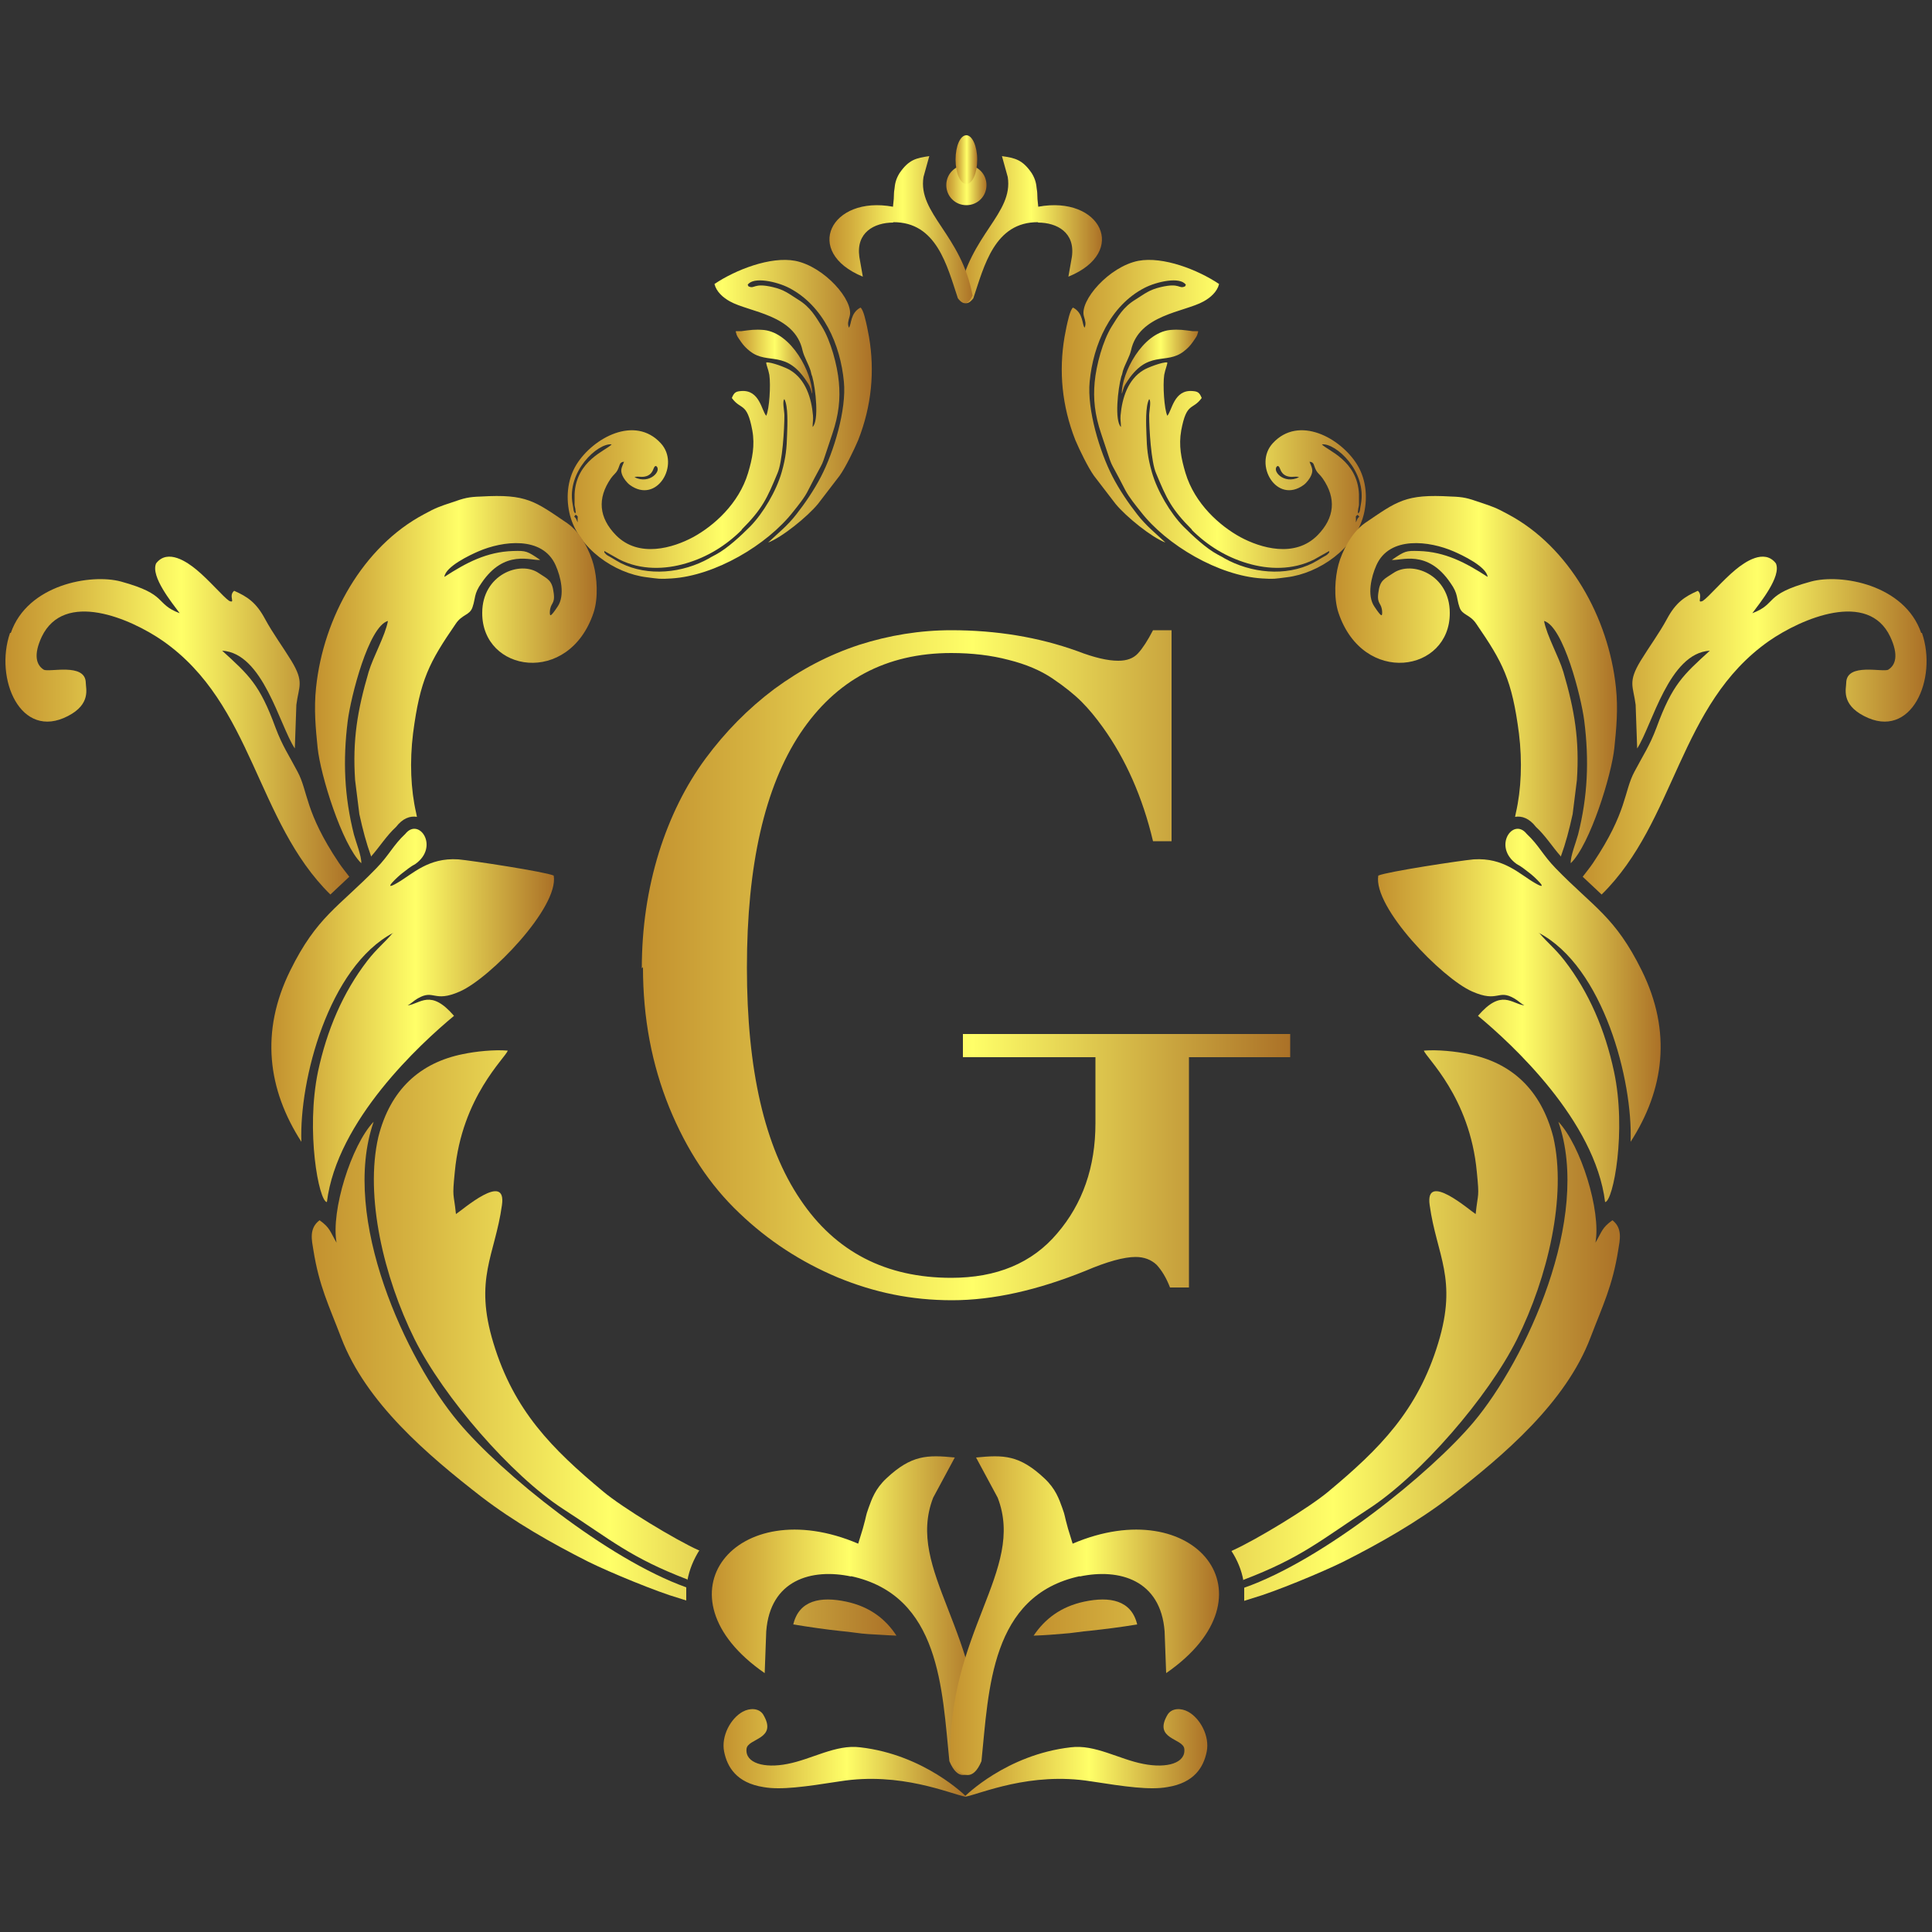
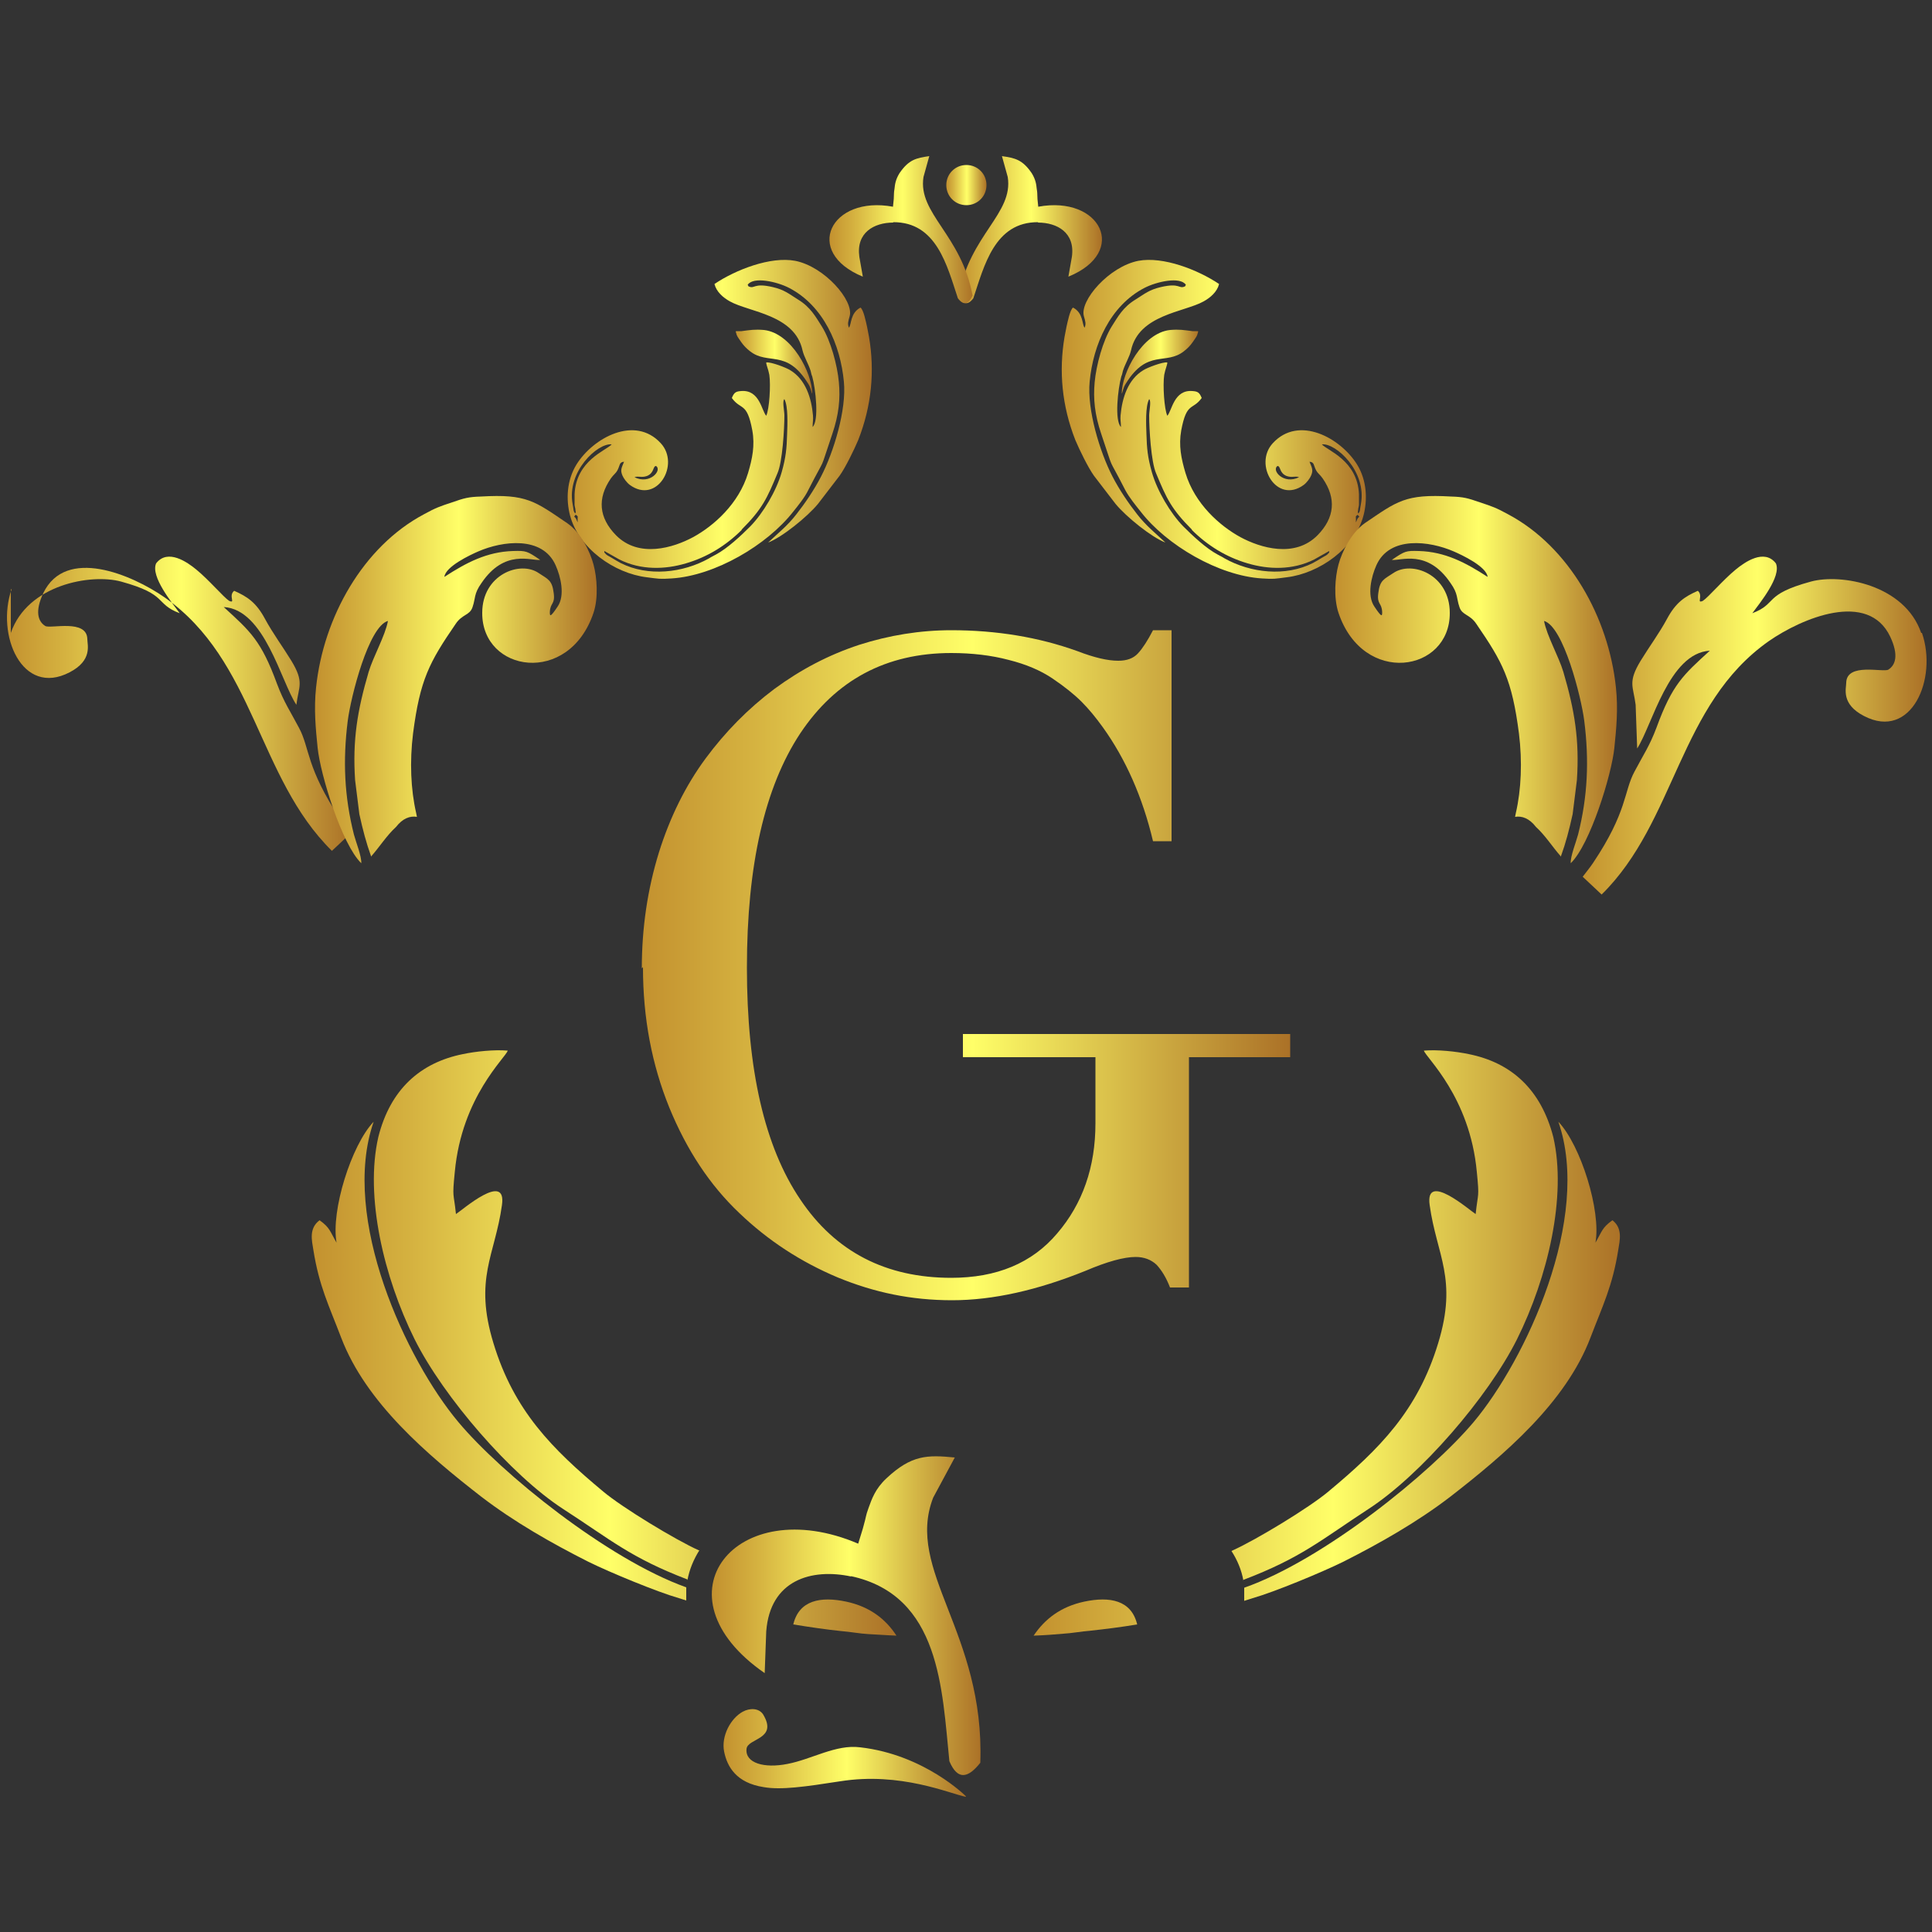
<svg xmlns="http://www.w3.org/2000/svg" xmlns:xlink="http://www.w3.org/1999/xlink" id="Layer_1" data-name="Layer 1" viewBox="0 0 50 50">
  <rect x="0" y="0" width="50" height="50" fill="#333333" stroke="none" />
  <defs>
    <style>
      .cls-1 {
        fill: url(#linear-gradient-8);
      }

      .cls-1, .cls-2, .cls-3, .cls-4, .cls-5, .cls-6, .cls-7, .cls-8, .cls-9, .cls-10, .cls-11, .cls-12, .cls-13, .cls-14, .cls-15, .cls-16, .cls-17, .cls-18, .cls-19, .cls-20, .cls-21 {
        stroke-width: 0px;
      }

      .cls-1, .cls-2, .cls-3, .cls-5, .cls-6, .cls-7, .cls-8, .cls-9, .cls-10, .cls-11, .cls-12, .cls-13, .cls-14, .cls-15, .cls-16, .cls-17, .cls-18, .cls-19, .cls-20, .cls-21 {
        fill-rule: evenodd;
      }

      .cls-2 {
        fill: url(#linear-gradient-11);
      }

      .cls-3 {
        fill: url(#linear-gradient-7);
      }

      .cls-4 {
        fill: url(#linear-gradient);
      }

      .cls-5 {
        fill: url(#linear-gradient-16);
      }

      .cls-6 {
        fill: url(#linear-gradient-9);
      }

      .cls-7 {
        fill: url(#linear-gradient-18);
      }

      .cls-8 {
        fill: url(#linear-gradient-3);
      }

      .cls-9 {
        fill: url(#linear-gradient-17);
      }

      .cls-10 {
        fill: url(#linear-gradient-13);
      }

      .cls-11 {
        fill: url(#linear-gradient-20);
      }

      .cls-12 {
        fill: url(#linear-gradient-2);
      }

      .cls-13 {
        fill: url(#linear-gradient-15);
      }

      .cls-14 {
        fill: url(#linear-gradient-5);
      }

      .cls-15 {
        fill: url(#linear-gradient-19);
      }

      .cls-16 {
        fill: url(#linear-gradient-12);
      }

      .cls-17 {
        fill: url(#linear-gradient-14);
      }

      .cls-18 {
        fill: url(#linear-gradient-6);
      }

      .cls-19 {
        fill: url(#linear-gradient-4);
      }

      .cls-20 {
        fill: url(#linear-gradient-21);
      }

      .cls-21 {
        fill: url(#linear-gradient-10);
      }
    </style>
    <linearGradient id="linear-gradient" x1="16.61" y1="25" x2="33.38" y2="25" gradientUnits="userSpaceOnUse">
      <stop offset="0" stop-color="#c3912f" />
      <stop offset=".17" stop-color="#d5b240" />
      <stop offset=".51" stop-color="#ffff68" />
      <stop offset=".72" stop-color="#dac14b" />
      <stop offset="1" stop-color="#ab7127" />
    </linearGradient>
    <linearGradient id="linear-gradient-2" x1="27.48" y1="10.83" x2="35.37" y2="10.83" xlink:href="#linear-gradient" />
    <linearGradient id="linear-gradient-3" x1="14.68" y1="10.83" x2="22.56" y2="10.83" xlink:href="#linear-gradient" />
    <linearGradient id="linear-gradient-4" x1="29.02" y1="9.36" x2="31.01" y2="9.36" xlink:href="#linear-gradient" />
    <linearGradient id="linear-gradient-5" x1="19.04" y1="9.36" x2="21.02" y2="9.36" xlink:href="#linear-gradient" />
    <linearGradient id="linear-gradient-6" x1="8.07" y1="34.75" x2="23.2" y2="34.75" xlink:href="#linear-gradient" />
    <linearGradient id="linear-gradient-7" x1=".16" y1="18.79" x2="9.06" y2="18.79" xlink:href="#linear-gradient" />
    <linearGradient id="linear-gradient-8" x1="8.16" y1="17.59" x2="15.44" y2="17.59" xlink:href="#linear-gradient" />
    <linearGradient id="linear-gradient-9" x1="7.02" y1="26.29" x2="14.34" y2="26.29" xlink:href="#linear-gradient" />
    <linearGradient id="linear-gradient-10" x1="26.77" y1="34.75" x2="41.93" y2="34.75" xlink:href="#linear-gradient" />
    <linearGradient id="linear-gradient-11" x1="40.94" y1="18.79" x2="49.84" y2="18.79" xlink:href="#linear-gradient" />
    <linearGradient id="linear-gradient-12" x1="34.56" y1="17.59" x2="41.84" y2="17.59" xlink:href="#linear-gradient" />
    <linearGradient id="linear-gradient-13" x1="35.66" y1="26.29" x2="42.98" y2="26.29" xlink:href="#linear-gradient" />
    <linearGradient id="linear-gradient-14" x1="24.98" y1="45.37" x2="31.26" y2="45.37" xlink:href="#linear-gradient" />
    <linearGradient id="linear-gradient-15" x1="18.71" y1="45.37" x2="24.99" y2="45.37" xlink:href="#linear-gradient" />
    <linearGradient id="linear-gradient-16" x1="18.43" y1="41.82" x2="25.39" y2="41.82" xlink:href="#linear-gradient" />
    <linearGradient id="linear-gradient-17" x1="24.58" y1="41.82" x2="31.54" y2="41.82" xlink:href="#linear-gradient" />
    <linearGradient id="linear-gradient-18" x1="24.8" y1="5.96" x2="28.5" y2="5.96" xlink:href="#linear-gradient" />
    <linearGradient id="linear-gradient-19" x1="21.47" y1="5.96" x2="25.18" y2="5.96" xlink:href="#linear-gradient" />
    <linearGradient id="linear-gradient-20" x1="24.49" y1="4.79" x2="25.53" y2="4.79" xlink:href="#linear-gradient" />
    <linearGradient id="linear-gradient-21" x1="24.74" y1="4.13" x2="25.29" y2="4.13" xlink:href="#linear-gradient" />
  </defs>
  <path class="cls-4" d="m16.61,25.06c0-1.05.15-2.05.44-2.99.29-.93.7-1.75,1.21-2.44.51-.69,1.1-1.29,1.78-1.8.68-.5,1.4-.88,2.19-1.14.78-.25,1.58-.38,2.39-.38,1.17,0,2.26.18,3.26.54.44.17.79.25,1.06.25.22,0,.39-.06.51-.19.12-.13.25-.33.39-.6h.48v5.46h-.48c-.27-1.14-.71-2.13-1.3-2.95-.18-.25-.36-.47-.55-.66-.19-.19-.44-.39-.75-.6-.31-.21-.69-.37-1.13-.48-.45-.12-.95-.18-1.49-.18-1.69,0-2.99.7-3.91,2.08-.92,1.39-1.38,3.41-1.38,6.06s.46,4.64,1.38,6c.91,1.36,2.22,2.03,3.91,2.03,1.17,0,2.09-.38,2.74-1.15.66-.77.99-1.72.99-2.85v-1.71h-3.43v-.6h8.47v.6h-2.62v5.96h-.49c-.1-.26-.22-.45-.35-.59-.14-.13-.32-.2-.54-.2-.3,0-.74.12-1.3.36-1.24.5-2.39.76-3.45.76s-2.01-.2-2.96-.59c-.95-.4-1.8-.95-2.55-1.67-.76-.72-1.36-1.63-1.81-2.73-.45-1.11-.68-2.31-.68-3.63h0Z" />
  <path class="cls-12" d="m35.14,13.32c-.08.07-.04,0-.05.2.04-.08.03-.1.09-.15l-.04-.04h0Zm-1.52-.97c-.11-.04-.17.02-.32-.03-.2-.08-.15-.26-.24-.26-.16.11.16.49.56.29h0Zm1.53.94c.06-.06.04-.1.07-.24.16-.85-.65-1.59-1.01-1.55.14.16.92.41.96,1.29,0,.1,0,.17,0,.26,0,.04-.01.07-.02.12,0,.06-.02.06,0,.12h0Zm-4.3.42c-.54-.54-.66-.81-.93-1.46-.13-.29-.18-1.15-.18-1.5,0-.11.06-.38,0-.42-.1.18-.08.66-.07.91.01.36.03.59.14.98.14.49.48,1.06.81,1.4.24.24.59.57.89.73.07.04.12.06.18.1.68.38,1.58.48,2.29.12.09-.05.16-.09.24-.14.08-.05.11-.05.16-.11.03-.03.02-.03.02-.06l-.39.22c-.56.28-1.18.26-1.72.1-.55-.16-1.04-.46-1.45-.87h0Zm-.16-6.34c-.15-.22-.76-.08-1.07.08-.89.46-1.33,1.47-1.42,2.43-.07.72.26,1.81.59,2.45.18.35.42.7.64.98.09.12.25.29.36.39l.37.34c-.35-.13-1.01-.66-1.29-1l-.56-.73c-.15-.21-.37-.66-.48-.92-.35-.89-.43-1.79-.28-2.67l.05-.26c.03-.13.09-.44.17-.5.27.14.23.44.3.52.04-.1.02-.16-.02-.3-.11-.4.65-1.28,1.41-1.43.64-.12,1.54.23,2.09.6-.05.2-.22.35-.4.45-.5.28-1.68.34-1.88,1.27-.04.17-.15.34-.21.53-.01.04-.02.1-.04.14-.09.32-.18,1.15-.01,1.31,0-.11-.02-.19-.01-.3.04-.45.19-.93.59-1.17.09-.06.5-.22.62-.2,0,.07-.05.16-.08.32-.04.27,0,.89.08,1.06.12-.13.17-.68.65-.64.13.01.18.03.24.18-.24.33-.39.09-.53.84-.07.39,0,.73.11,1.1.24.8.89,1.37,1.42,1.66.52.28,1.41.55,2-.05.44-.45.49-.95.13-1.47-.07-.1-.12-.12-.17-.21-.07-.13-.04-.21-.17-.22.07.17.1.22.04.36-.03.07-.11.18-.19.24-.7.51-1.31-.53-.8-1.08.67-.73,1.75-.14,2.18.55.26.42.27.92.17,1.31-.22.86-1.15,1.51-1.99,1.61-.32.04-.32.05-.64.03-1.12-.07-2.47-.86-3.14-1.73-.12-.15-.3-.37-.4-.56-.5-.98-.25-.36-.62-1.45-.17-.5-.21-.91-.17-1.34.04-.44.21-1.07.44-1.44.16-.25.29-.5.62-.7.24-.15.35-.25.65-.32.51-.12.46.06.63-.02h0Z" />
  <path class="cls-8" d="m14.9,13.32c.08.07.04,0,.05.2-.04-.08-.03-.1-.09-.15l.03-.04h0Zm1.52-.97c.11-.04.17.02.32-.03.2-.08.15-.26.24-.26.16.11-.16.49-.56.29h0Zm-1.53.94c-.06-.06-.04-.1-.07-.24-.16-.85.65-1.59,1.01-1.55-.14.16-.92.41-.96,1.29,0,.1,0,.17,0,.26,0,.04.01.07.02.12,0,.06.02.06,0,.12h0Zm4.3.42c.54-.54.66-.81.93-1.46.13-.29.18-1.15.18-1.5,0-.11-.06-.38,0-.42.1.18.08.66.07.91-.01.36-.03.59-.14.98-.14.49-.48,1.06-.81,1.4-.24.24-.59.57-.89.73-.07.04-.12.06-.18.1-.68.38-1.58.48-2.29.12-.09-.05-.16-.09-.24-.14-.08-.05-.11-.05-.16-.11-.03-.03-.02-.03-.02-.06l.39.22c.56.28,1.18.26,1.72.1.55-.16,1.04-.46,1.45-.87h0Zm.16-6.34c.15-.22.76-.08,1.07.08.89.46,1.33,1.47,1.42,2.43.07.72-.26,1.81-.59,2.45-.18.35-.42.7-.64.98-.09.12-.25.29-.36.39l-.37.34c.35-.13,1.01-.66,1.29-1l.56-.73c.15-.21.37-.66.48-.92.35-.89.43-1.79.28-2.67l-.05-.26c-.03-.13-.09-.44-.17-.5-.27.14-.23.44-.3.52-.04-.1-.02-.16.02-.3.11-.4-.65-1.28-1.41-1.43-.64-.12-1.54.23-2.09.6.05.2.22.35.4.45.5.28,1.68.34,1.88,1.27.04.17.15.34.21.53.01.04.02.1.04.14.09.32.18,1.15.01,1.31,0-.11.02-.19.01-.3-.04-.45-.19-.93-.59-1.17-.09-.06-.5-.22-.62-.2,0,.07.05.16.08.32.04.27,0,.89-.08,1.06-.12-.13-.17-.68-.65-.64-.13.01-.18.03-.24.18.24.33.39.09.53.84.07.39,0,.73-.11,1.1-.24.8-.89,1.37-1.42,1.66-.52.28-1.41.55-2-.05-.44-.45-.49-.95-.13-1.47.07-.1.12-.12.17-.21.07-.13.04-.21.17-.22-.07.17-.1.22-.04.36.03.07.11.18.19.24.7.51,1.31-.53.8-1.08-.67-.73-1.75-.14-2.18.55-.26.42-.27.92-.17,1.31.22.86,1.15,1.51,1.99,1.61.32.04.32.05.64.03,1.12-.07,2.47-.86,3.15-1.73.12-.15.3-.37.39-.56.5-.98.25-.36.62-1.45.17-.5.21-.91.17-1.34-.04-.44-.21-1.07-.44-1.44-.16-.25-.29-.5-.62-.7-.24-.15-.35-.25-.65-.32-.51-.12-.46.06-.63-.02h0Z" />
  <path class="cls-19" d="m31.01,8.58c-.03.13-.06.15-.14.27-.07.1-.14.17-.23.24-.47.37-.94-.07-1.5.83-.08.12-.08.22-.11.27,0-.54.53-1.57,1.25-1.65.24-.02.35,0,.58.03h.14Z" />
  <path class="cls-14" d="m19.04,8.58c.03.13.06.15.14.27.07.1.14.17.23.24.47.37.94-.07,1.5.83.08.12.08.22.11.27,0-.54-.53-1.57-1.25-1.65-.24-.02-.35,0-.58.03h-.14Z" />
  <path class="cls-18" d="m8.27,31.58c.27.19.27.29.44.58-.15-.82.38-2.52.96-3.13-.87,2.5.85,6.17,2.19,7.77,1.11,1.33,3.86,3.55,5.9,4.28,0,.11,0,.23,0,.34l-.19-.06c-.56-.16-1.77-.66-2.34-.94-.95-.48-1.92-1.03-2.78-1.69-1.39-1.08-2.98-2.43-3.62-4.11-.32-.84-.57-1.33-.72-2.27-.04-.25-.12-.56.16-.77h0Zm9.53,9.3c-1.49-.57-1.99-1.03-3.23-1.83-1.34-.87-3.09-2.89-3.84-4.39-.8-1.61-1.29-3.7-.94-5.23.31-1.24,1.09-1.93,2.19-2.15.33-.07.81-.12,1.16-.09-.05.18-1.19,1.19-1.37,3.14-.07.7-.03.51.03,1.09.16-.1,1.32-1.12,1.19-.23-.18,1.3-.73,1.9-.22,3.57.53,1.75,1.52,2.74,2.84,3.84.5.42,1.87,1.25,2.47,1.52h.02c-.15.24-.26.5-.31.78h0Zm5.4,1.45c-.27-.01-.51-.03-.73-.04-.2-.01-.47-.06-.72-.08-.38-.04-.79-.1-1.22-.17.15-.63.71-.73,1.37-.59.61.13,1.02.45,1.3.88h0Z" />
-   <path class="cls-3" d="m.28,16.38c.43-1.25,2.07-1.54,2.85-1.33,1.24.34.86.57,1.52.82-.19-.26-.76-.95-.61-1.29.3-.39.81-.03,1.04.16.33.27.7.71.85.81.18.08-.03-.13.13-.26.34.15.57.3.8.73.2.37.46.72.68,1.08.34.56.19.66.13,1.14l-.04,1.13c-.4-.6-.82-2.47-1.88-2.53.69.63.97.87,1.38,1.99.18.48.35.72.57,1.14.28.52.18,1.03,1.07,2.36.08.12.18.24.27.36l-.49.46c-1.93-1.9-1.99-4.92-4.33-6.56-.85-.59-2.56-1.32-3.14-.11-.22.47-.14.73.05.85.13.08,1.08-.19,1.09.34,0,.15.14.55-.46.86-1.23.64-1.91-.97-1.5-2.15H.28Z" />
+   <path class="cls-3" d="m.28,16.38c.43-1.25,2.07-1.54,2.85-1.33,1.24.34.86.57,1.52.82-.19-.26-.76-.95-.61-1.29.3-.39.81-.03,1.04.16.33.27.7.71.85.81.18.08-.03-.13.13-.26.34.15.57.3.8.73.2.37.46.72.68,1.08.34.56.19.66.13,1.14c-.4-.6-.82-2.47-1.88-2.53.69.63.97.87,1.38,1.99.18.48.35.72.57,1.14.28.52.18,1.03,1.07,2.36.08.12.18.24.27.36l-.49.46c-1.93-1.9-1.99-4.92-4.33-6.56-.85-.59-2.56-1.32-3.14-.11-.22.47-.14.73.05.85.13.08,1.08-.19,1.09.34,0,.15.14.55-.46.86-1.23.64-1.91-.97-1.5-2.15H.28Z" />
  <path class="cls-1" d="m9.6,22.15c-.12-.33-.21-.67-.3-1.08l-.11-.88c-.07-1.04.06-1.81.35-2.8.12-.4.43-.94.5-1.32-.5.14-.96,1.96-1.04,2.58-.13,1.03-.09,1.96.16,2.95.05.19.2.56.19.74-.5-.48-1.06-2.29-1.13-2.99-.05-.49-.1-1-.04-1.56.19-1.81,1.21-3.64,2.79-4.48.31-.17.4-.2.73-.31.32-.11.42-.14.75-.15,1.18-.07,1.39.12,2.23.69.35.24.59.73.68,1.07.09.33.13.86,0,1.25-.64,1.9-2.89,1.54-2.88,0,0-.99.98-1.36,1.46-1.03.24.16.35.18.39.52.04.3-.09.24-.1.49,0,.1,0,.16.2-.14.2-.29.08-.78-.05-1.07-.34-.77-1.38-.63-2-.36-.21.09-.85.39-.88.66.57-.37,1.1-.65,1.78-.67.34-.01.36,0,.7.23-.23.03-.92-.29-1.52.6-.2.28-.15.39-.23.62-.07.22-.27.18-.44.44-.68.99-.92,1.44-1.1,2.83-.09.73-.06,1.45.08,2.06l.02.1c-.18-.03-.37.04-.54.26-.25.23-.42.51-.65.77h0Z" />
-   <path class="cls-6" d="m10.18,24.14c-1.68.88-2.44,3.83-2.38,5.41-.87-1.35-1.07-2.85-.29-4.43.69-1.4,1.25-1.64,2.23-2.65.34-.35.43-.59.75-.89.35-.44.89.33.26.78-.13.07-.2.13-.33.23-.11.08-.57.51-.14.26.4-.23.8-.66,1.58-.61.34.03,2.25.32,2.47.42.14.82-1.65,2.66-2.43,3-.68.3-.66-.07-1.09.18-.12.07-.15.12-.26.18.33-.04.59-.44,1.2.27-.88.73-3.03,2.71-3.29,4.82-.21-.02-.55-1.84-.23-3.38.23-1.07.64-2.04,1.28-2.87.25-.32.42-.44.66-.72h0Z" />
  <path class="cls-21" d="m41.73,31.58c-.27.19-.27.29-.44.58.15-.82-.38-2.52-.96-3.13.87,2.5-.85,6.17-2.19,7.77-1.12,1.33-3.89,3.57-5.94,4.29,0,.11,0,.22,0,.34l.22-.07c.56-.16,1.77-.66,2.34-.94.95-.48,1.92-1.03,2.78-1.69,1.39-1.08,2.98-2.43,3.62-4.11.32-.84.57-1.33.72-2.27.04-.25.12-.56-.15-.77h0Zm-9.56,9.31h0c1.5-.57,2.01-1.03,3.25-1.84,1.34-.87,3.09-2.89,3.84-4.39.8-1.61,1.29-3.7.94-5.23-.32-1.24-1.09-1.93-2.19-2.15-.33-.07-.81-.12-1.16-.09.05.18,1.19,1.19,1.37,3.14.07.7.03.51-.03,1.09-.16-.1-1.32-1.12-1.19-.23.18,1.3.73,1.9.22,3.57-.53,1.75-1.52,2.74-2.84,3.84-.5.42-1.87,1.25-2.47,1.52l-.04.02c.15.23.26.49.31.77h0Zm-5.41,1.44c.28-.01.54-.03.76-.05.2-.01.47-.06.72-.08.37-.04.77-.09,1.19-.16-.15-.63-.71-.73-1.37-.59-.61.13-1.02.45-1.31.88h0Z" />
  <path class="cls-2" d="m49.72,16.38c-.43-1.25-2.07-1.54-2.85-1.33-1.25.34-.86.57-1.52.82.19-.26.76-.95.61-1.29-.3-.39-.81-.03-1.04.16-.33.27-.7.71-.85.81-.18.08.02-.13-.13-.26-.34.15-.57.3-.8.73-.2.37-.46.72-.68,1.08-.34.56-.19.66-.13,1.14l.04,1.13c.39-.6.82-2.47,1.88-2.53-.69.63-.97.87-1.38,1.99-.18.48-.35.72-.57,1.14-.28.52-.18,1.03-1.07,2.36-.08.12-.18.24-.27.36l.49.46c1.93-1.9,1.99-4.92,4.33-6.56.85-.59,2.57-1.32,3.14-.11.22.47.14.73-.05.85-.13.08-1.08-.19-1.09.34,0,.15-.14.55.46.86,1.23.64,1.91-.97,1.5-2.15h0Z" />
  <path class="cls-16" d="m40.4,22.15c.12-.33.21-.67.3-1.08l.11-.88c.07-1.04-.06-1.81-.35-2.8-.12-.4-.43-.94-.5-1.32.5.14.96,1.96,1.04,2.58.13,1.03.09,1.96-.16,2.95-.05.19-.2.56-.19.74.5-.48,1.06-2.29,1.13-2.99.05-.49.1-1,.04-1.56-.19-1.81-1.21-3.64-2.79-4.48-.31-.17-.4-.2-.73-.31-.32-.11-.42-.14-.75-.15-1.18-.07-1.39.12-2.23.69-.34.24-.59.73-.68,1.07-.09.33-.13.86,0,1.25.64,1.9,2.89,1.54,2.88,0,0-.99-.98-1.36-1.46-1.03-.24.16-.35.18-.39.52-.04.3.09.24.1.49,0,.1,0,.16-.2-.14-.2-.29-.08-.78.05-1.07.34-.77,1.38-.63,2-.36.21.09.85.39.88.66-.57-.37-1.1-.65-1.78-.67-.34-.01-.36,0-.7.23.23.03.92-.29,1.52.6.2.28.15.39.23.62.07.22.27.18.44.44.68.99.92,1.44,1.1,2.83.09.73.06,1.45-.08,2.06l-.02.1c.18-.03.37.04.54.26.25.23.42.51.65.77h0Z" />
-   <path class="cls-10" d="m39.82,24.14c1.68.88,2.44,3.83,2.38,5.41.87-1.35,1.07-2.85.29-4.43-.69-1.4-1.25-1.64-2.23-2.65-.34-.35-.43-.59-.75-.89-.35-.44-.89.33-.26.78.13.07.2.13.33.23.11.08.57.51.14.26-.4-.23-.8-.66-1.58-.61-.34.03-2.25.32-2.47.42-.14.82,1.65,2.66,2.43,3,.68.3.66-.07,1.09.18.12.07.15.12.26.18-.33-.04-.59-.44-1.2.27.88.73,3.03,2.71,3.29,4.82.21-.02.56-1.84.23-3.38-.23-1.07-.64-2.04-1.28-2.87-.25-.32-.42-.44-.66-.72h0Z" />
-   <path class="cls-17" d="m24.98,46.5c.41-.08,1.68-.65,3.25-.4.9.14,1.53.23,1.98.15.7-.11.94-.52,1.02-.92.08-.4-.17-.86-.48-1.03-.18-.1-.42-.1-.53.07-.39.65.4.61.43.89.04.37-.45.51-1.06.39-.63-.12-1.25-.51-1.88-.43-1.67.19-2.74,1.27-2.74,1.27h0Z" />
  <path class="cls-13" d="m24.99,46.5c-.41-.08-1.68-.65-3.25-.4-.9.14-1.53.23-1.98.15-.7-.11-.94-.52-1.02-.92-.08-.4.17-.86.48-1.03.18-.1.42-.1.53.07.39.65-.4.61-.43.89-.04.37.46.51,1.06.39.63-.12,1.25-.51,1.88-.43,1.67.19,2.74,1.27,2.74,1.27h0Z" />
  <path class="cls-5" d="m22.03,40.8c-1.03-.22-2.1.09-2.2,1.42l-.04,1.08c-2.91-2.01-.74-4.7,2.42-3.35l.12-.39c.11-.39.06-.29.15-.54.08-.22.17-.49.46-.76.65-.61,1.06-.61,1.77-.54l-.56,1.04c-.73,1.89,1.34,3.49,1.22,6.86-.3.38-.58.48-.8-.04-.19-1.85-.23-4.29-2.55-4.79h0Z" />
-   <path class="cls-9" d="m27.94,40.8c1.03-.22,2.1.09,2.2,1.42l.04,1.08c2.91-2.01.74-4.7-2.42-3.35l-.12-.39c-.11-.39-.06-.29-.15-.54-.08-.22-.17-.49-.46-.76-.65-.61-1.06-.61-1.77-.54l.56,1.04c.73,1.89-1.34,3.49-1.22,6.86.3.38.58.48.8-.04.19-1.85.23-4.29,2.55-4.79h0Z" />
  <path class="cls-7" d="m26.86,5.76c.5,0,.97.26.88.89l-.09.51c1.57-.64.83-2.11-.78-1.81l-.02-.2c-.01-.19,0-.14-.02-.27-.01-.11-.03-.24-.13-.4-.24-.35-.43-.39-.77-.44l.15.54c.15.95-.98,1.49-1.27,3.07.1.21.22.28.38.07.28-.84.55-1.98,1.68-1.97h0Z" />
  <path class="cls-15" d="m23.12,5.76c-.5,0-.97.26-.88.89l.09.51c-1.56-.64-.83-2.11.78-1.81l.02-.2c.01-.19,0-.14.02-.27.01-.11.03-.24.13-.4.24-.35.43-.39.77-.44l-.15.54c-.15.95.98,1.49,1.27,3.07-.1.21-.22.28-.38.07-.28-.84-.55-1.98-1.68-1.97h0Z" />
  <path class="cls-11" d="m25.01,4.27c.29,0,.52.23.52.52s-.23.52-.52.52-.52-.23-.52-.52.23-.52.52-.52h0Z" />
-   <path class="cls-20" d="m25.01,3.5c.15,0,.28.28.28.63s-.12.63-.28.63-.28-.28-.28-.63.12-.63.28-.63h0Z" />
</svg>